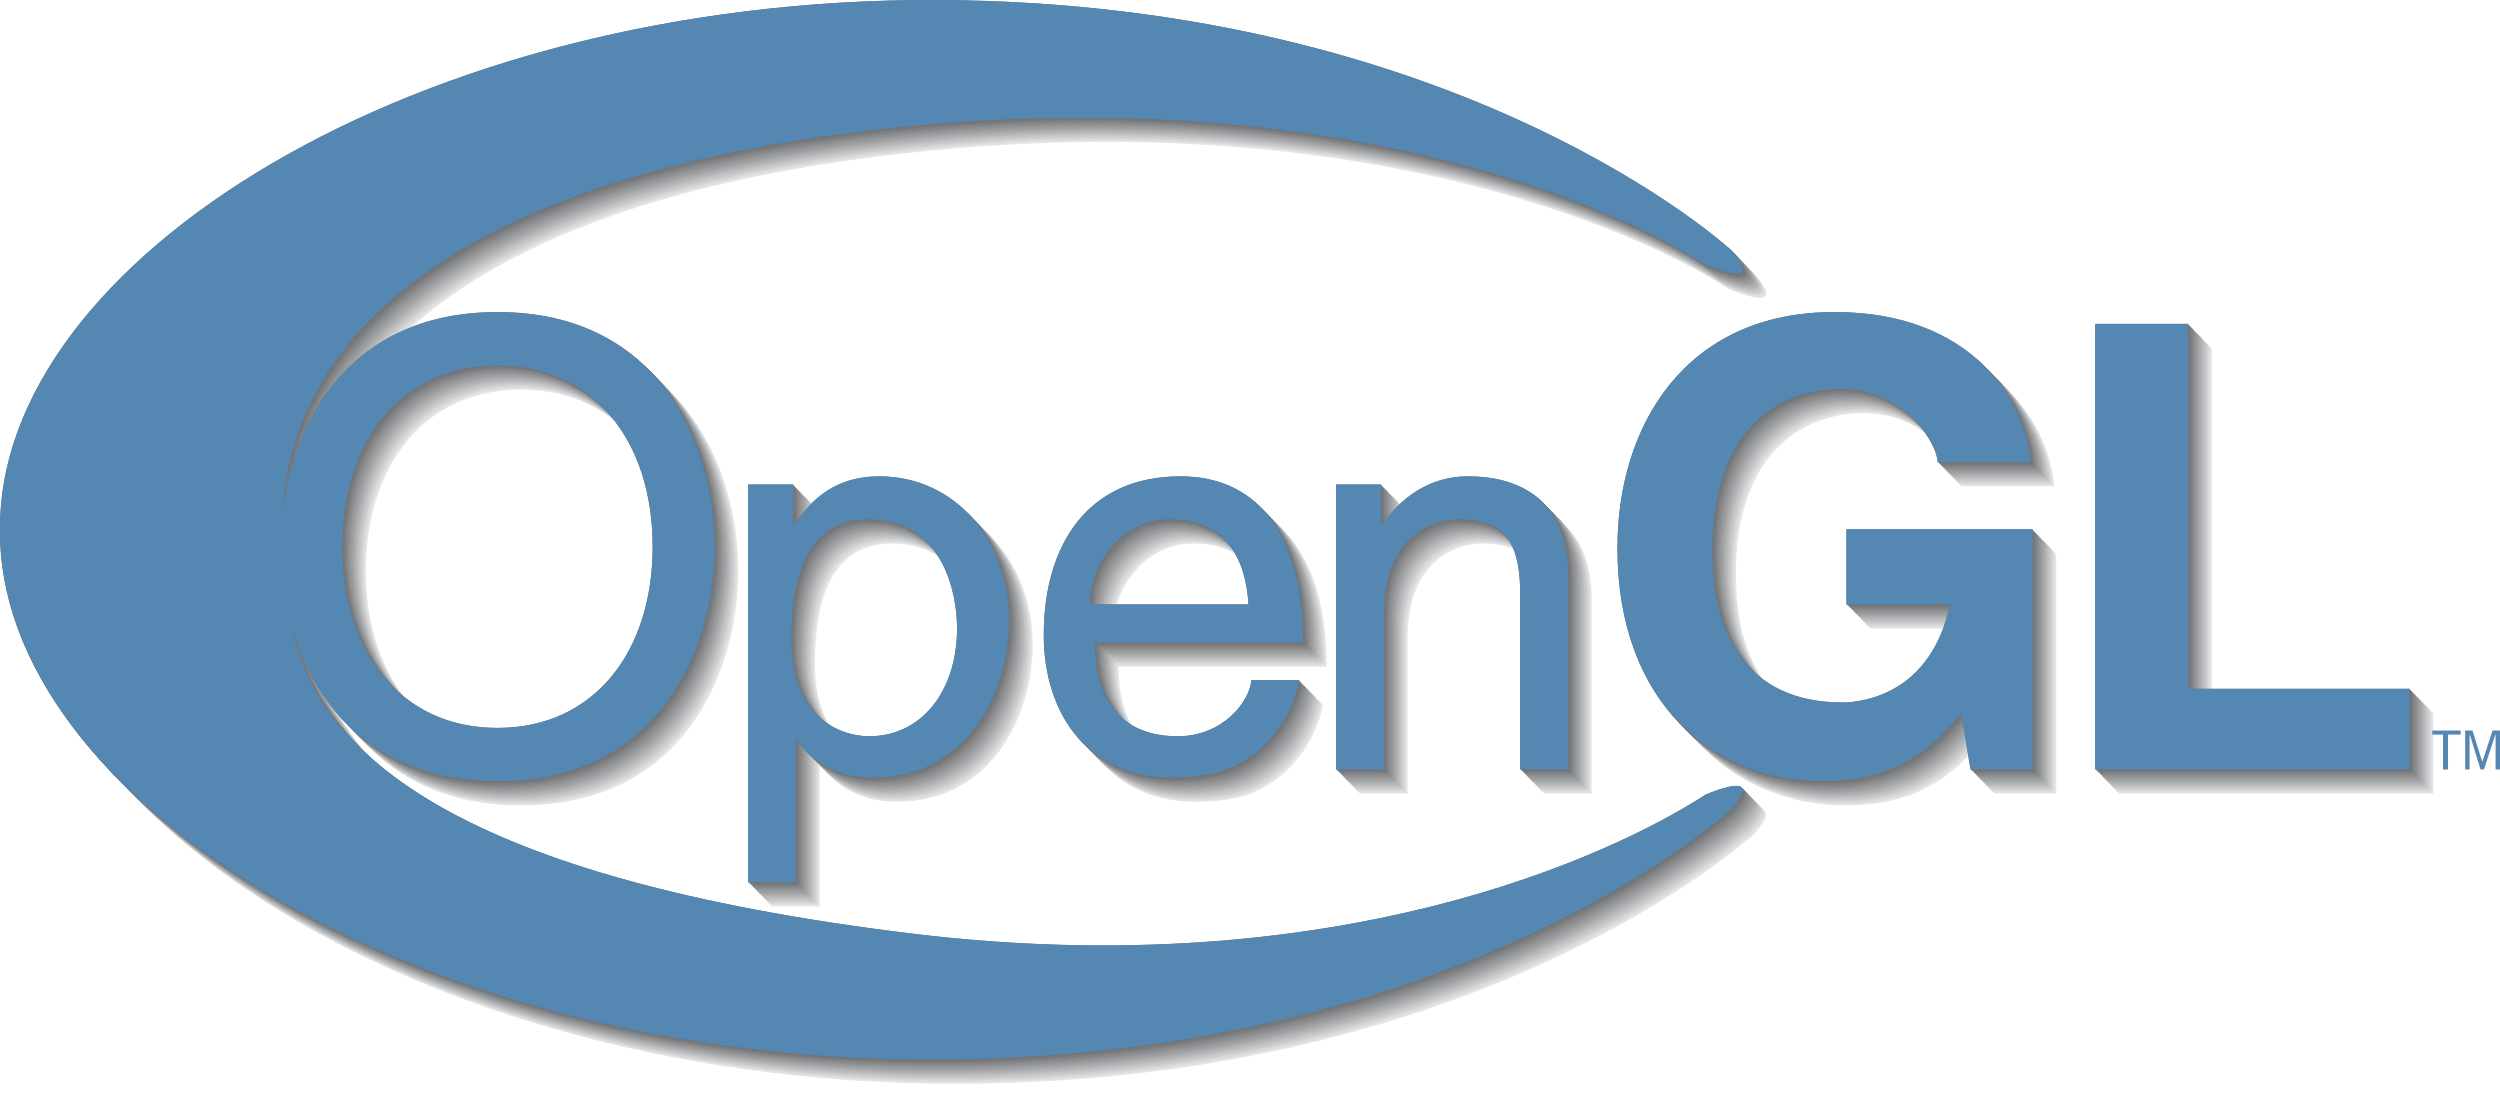
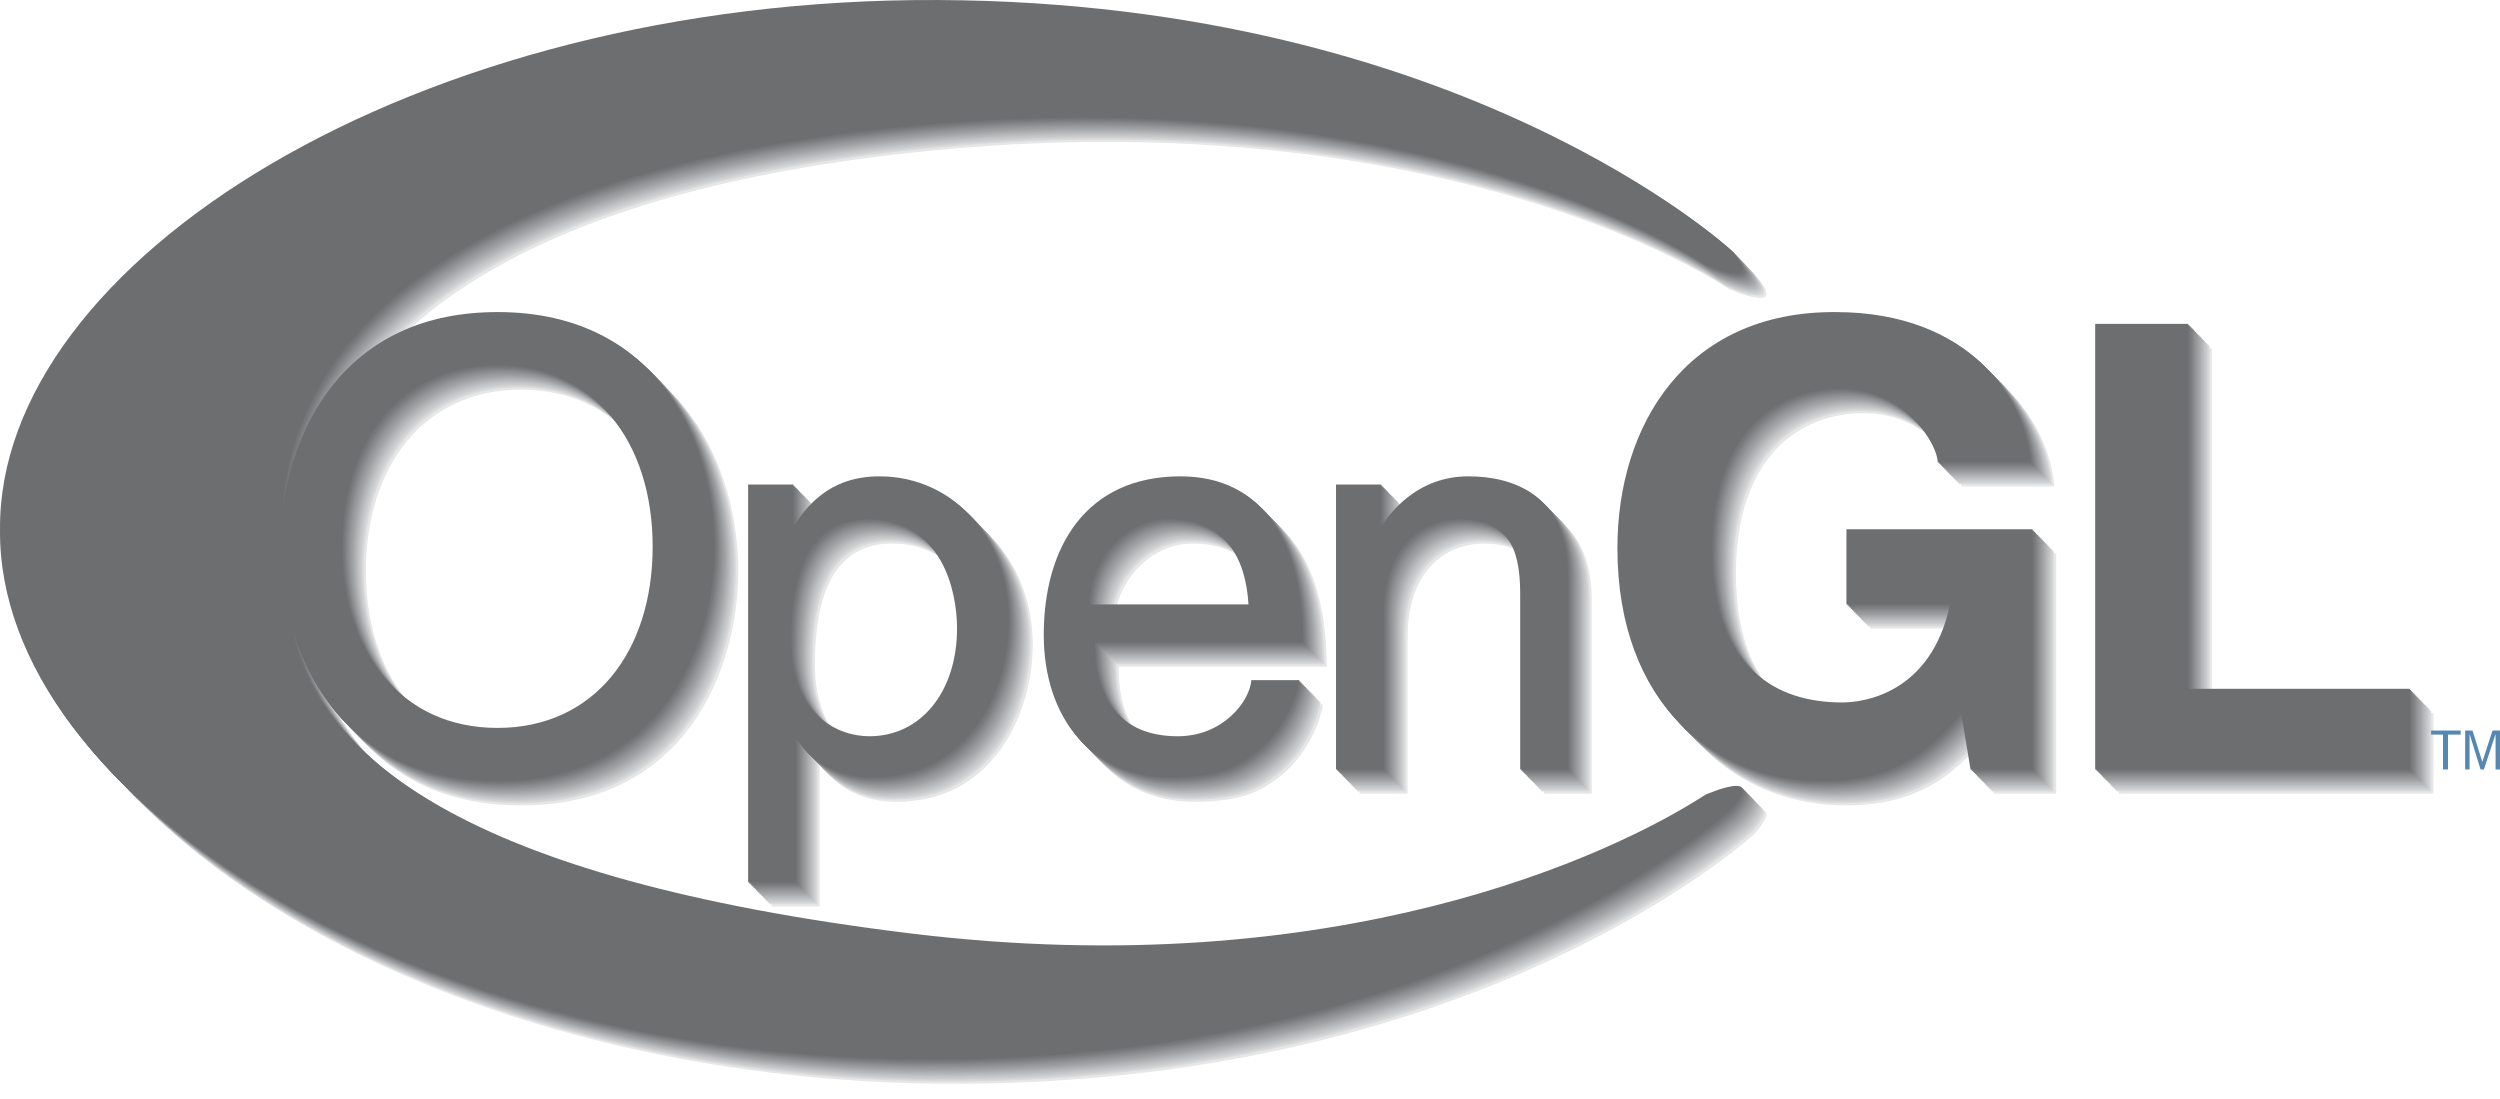
<svg xmlns="http://www.w3.org/2000/svg" width="116" height="51" viewBox="0 0 116 51" fill="none">
  <path fill-rule="evenodd" clip-rule="evenodd" d="M24.178 37.372C18.528 37.372 15.749 33.931 14.666 30.335C15.889 36.172 22.5 41.886 43.353 44.434C63.057 46.842 75.895 40.805 80.228 37.995C80.228 37.995 83.155 36.708 81.399 38.698C81.399 38.698 68.99 50.17 44.641 50.287C20.293 50.404 0.978 38.113 1.094 25.704C0.978 13.296 20.293 1.005 44.641 1.122C68.99 1.239 81.399 12.711 81.399 12.711C83.155 14.701 80.228 13.413 80.228 13.413C75.896 10.604 63.112 5.071 43.353 6.975C23.922 8.848 17.578 15.45 15.472 19.899C14.661 21.611 14.295 23.225 14.202 24.851C14.727 20.607 17.366 15.602 24.178 15.602C31.896 15.602 34.258 22.024 34.258 26.488C34.257 30.95 31.896 37.372 24.178 37.372ZM102.63 33.082H112.91V36.826H98.311V16.149H102.63V33.082ZM86.768 25.681H95.407V36.826H92.527L92.096 34.233C91.001 35.501 89.418 37.372 85.645 37.372C80.663 37.372 76.143 33.802 76.143 26.544C76.143 20.9 79.281 15.572 86.25 15.601C92.586 15.601 95.092 19.72 95.322 22.57H91.002C91.002 21.764 89.533 19.172 86.481 19.172C83.399 19.172 80.549 21.304 80.549 26.602C80.549 32.247 83.63 33.715 86.567 33.715C87.518 33.715 90.685 33.34 91.577 29.165H86.768V25.681H86.768ZM24.178 18.078C19.686 18.078 16.979 21.621 16.979 26.488C16.979 31.354 19.686 34.896 24.178 34.896C28.671 34.896 31.378 31.354 31.378 26.488C31.378 21.621 28.671 18.078 24.178 18.078ZM35.806 23.603H37.905V25.474H37.956C38.487 24.715 39.498 23.224 41.9 23.224C45.414 23.224 47.919 26.202 47.919 29.918C47.919 33.079 46.097 37.205 41.597 37.205C39.827 37.205 38.664 36.37 38.083 35.435H38.032V42.059H35.807V23.603H35.806ZM41.429 35.283C43.856 35.283 45.501 33.179 45.501 30.272C45.501 28.579 44.816 25.221 41.378 25.221C38.167 25.221 37.813 28.685 37.813 30.834C37.813 34.349 40.013 35.283 41.429 35.283ZM61.382 32.679C61.307 33.312 60.7 35.182 59.031 36.294C58.424 36.698 57.564 37.205 55.441 37.205C51.724 37.205 49.525 34.398 49.525 30.581C49.525 26.485 51.497 23.223 55.87 23.223C59.689 23.223 61.558 26.257 61.558 30.934H51.902C51.902 33.69 53.191 35.283 55.745 35.283C57.843 35.283 59.081 33.665 59.157 32.679H61.382ZM59.024 29.165C58.898 27.117 58.038 25.221 55.333 25.221C53.285 25.221 51.667 27.118 51.667 29.165H59.024ZM73.855 36.826H71.63V28.685C71.63 26.384 70.972 25.221 68.799 25.221C67.535 25.221 65.31 26.03 65.31 29.62V36.826H63.084V23.603H65.183V25.474H65.234C65.715 24.766 66.954 23.224 69.228 23.224C71.276 23.224 73.855 24.058 73.855 27.825V36.826Z" fill="#E6E6E7" />
  <path fill-rule="evenodd" clip-rule="evenodd" d="M114.174 33.898V34.085H113.588V35.704H113.356V34.085H112.765V33.898H114.174ZM114.725 33.898L115.175 35.341H115.184L115.653 33.898H115.999V35.704H115.795V34.085H115.785L115.253 35.704H115.098L114.598 34.085H114.588V35.704H114.384V33.898H114.725Z" fill="#5487B2" />
-   <path fill-rule="evenodd" clip-rule="evenodd" d="M24.127 37.322C18.476 37.322 15.697 33.88 14.614 30.285C15.837 36.122 22.447 41.835 43.302 44.383C63.005 46.792 75.844 40.755 80.176 37.945C80.176 37.945 83.103 36.657 81.347 38.648C81.347 38.648 68.938 50.12 44.59 50.237C20.241 50.353 0.926 38.062 1.044 25.654C0.926 13.246 20.241 0.955 44.589 1.071C68.938 1.188 81.346 12.66 81.346 12.66C83.102 14.65 80.175 13.363 80.175 13.363C75.844 10.553 63.059 5.02 43.301 6.924C23.87 8.797 17.526 15.4 15.419 19.848C14.608 21.56 14.243 23.174 14.15 24.8C14.675 20.556 17.314 15.551 24.127 15.551C31.844 15.551 34.205 21.974 34.205 26.436C34.205 30.9 31.844 37.322 24.127 37.322ZM102.578 33.032H112.859V36.775H98.259V16.099H102.578V33.032ZM86.716 25.63H95.355V36.775H92.475C92.331 35.911 92.187 35.047 92.044 34.183C90.949 35.45 89.366 37.322 85.594 37.322C80.612 37.322 76.09 33.75 76.09 26.494C76.09 20.849 79.228 15.522 86.198 15.551C92.534 15.551 95.04 19.669 95.27 22.52H90.95C90.95 21.714 89.481 19.123 86.428 19.123C83.347 19.123 80.497 21.254 80.497 26.552C80.497 32.197 83.578 33.665 86.515 33.665C87.466 33.665 90.633 33.291 91.525 29.116H86.716L86.716 25.63ZM24.127 18.028C19.634 18.028 16.927 21.57 16.927 26.436C16.927 31.304 19.634 34.845 24.127 34.845C28.619 34.845 31.326 31.303 31.326 26.436C31.326 21.57 28.619 18.028 24.127 18.028ZM35.755 23.553H37.853V25.423H37.904C38.435 24.665 39.446 23.174 41.848 23.174C45.362 23.174 47.867 26.152 47.867 29.869C47.867 33.03 46.045 37.154 41.545 37.154C39.775 37.154 38.612 36.32 38.031 35.385H37.98V42.009H35.755V23.553ZM41.377 35.233C43.804 35.233 45.449 33.129 45.449 30.222C45.449 28.528 44.765 25.171 41.327 25.171C38.115 25.171 37.762 28.634 37.762 30.783C37.762 34.297 39.961 35.233 41.377 35.233ZM61.33 32.628C61.255 33.26 60.648 35.131 58.979 36.244C58.372 36.648 57.513 37.154 55.389 37.154C51.673 37.154 49.473 34.348 49.473 30.53C49.473 26.434 51.446 23.173 55.819 23.173C59.636 23.173 61.507 26.207 61.507 30.884H51.85C51.85 33.639 53.139 35.233 55.693 35.233C57.791 35.233 59.029 33.615 59.105 32.628H61.33ZM58.972 29.114C58.846 27.066 57.987 25.171 55.282 25.171C53.234 25.171 51.615 27.066 51.615 29.114H58.972ZM73.803 36.775H71.578V28.634C71.578 26.334 70.921 25.171 68.746 25.171C67.483 25.171 65.257 25.98 65.257 29.569V36.775H63.032V23.553H65.131V25.423H65.182C65.663 24.716 66.901 23.174 69.176 23.174C71.224 23.174 73.803 24.008 73.803 27.775V36.775Z" fill="#DFE0E1" />
  <path fill-rule="evenodd" clip-rule="evenodd" d="M24.072 37.267C18.422 37.267 15.643 33.826 14.56 30.23C15.783 36.066 22.393 41.781 43.248 44.328C62.951 46.737 75.79 40.7 80.122 37.891C80.122 37.891 83.049 36.602 81.293 38.593C81.293 38.593 68.884 50.065 44.535 50.181C20.187 50.298 0.872 38.008 0.989 25.599C0.872 13.191 20.187 0.9 44.535 1.016C68.884 1.134 81.293 12.605 81.293 12.605C83.049 14.595 80.122 13.308 80.122 13.308C75.79 10.498 63.006 4.965 43.248 6.87C23.816 8.743 17.473 15.345 15.366 19.793C14.555 21.505 14.189 23.119 14.097 24.745C14.622 20.501 17.26 15.497 24.072 15.497C31.79 15.497 34.152 21.918 34.152 26.382C34.152 30.845 31.79 37.267 24.072 37.267ZM102.524 32.977H112.804V36.72H98.205V16.044H102.524V32.977ZM86.662 25.575H95.301V36.72H92.421L91.989 34.128C90.895 35.395 89.312 37.267 85.539 37.267C80.558 37.267 76.037 33.696 76.037 26.439C76.037 20.795 79.175 15.467 86.144 15.497C92.48 15.497 94.986 19.615 95.216 22.466H90.896C90.896 21.659 89.427 19.068 86.374 19.068C83.293 19.068 80.443 21.199 80.443 26.497C80.443 32.142 83.524 33.611 86.461 33.611C87.412 33.611 90.579 33.236 91.471 29.061C89.869 29.06 88.266 29.06 86.662 29.061L86.662 25.575ZM24.072 17.974C19.58 17.974 16.873 21.516 16.873 26.382C16.873 31.25 19.58 34.791 24.072 34.791C28.565 34.791 31.271 31.249 31.271 26.382C31.271 21.515 28.565 17.974 24.072 17.974ZM35.702 23.498H37.8V25.369H37.851C38.381 24.61 39.393 23.119 41.795 23.119C45.308 23.119 47.814 26.098 47.814 29.814C47.814 32.974 45.992 37.099 41.491 37.099C39.722 37.099 38.559 36.265 37.978 35.33H37.927V41.954C37.185 41.953 36.444 41.953 35.702 41.954L35.702 23.498ZM41.323 35.179C43.75 35.179 45.395 33.075 45.395 30.168C45.395 28.474 44.711 25.116 41.273 25.116C38.062 25.116 37.707 28.58 37.707 30.729C37.707 34.242 39.907 35.179 41.323 35.179ZM61.276 32.573C61.201 33.206 60.594 35.076 58.925 36.189C58.318 36.594 57.459 37.099 55.335 37.099C51.618 37.099 49.419 34.293 49.419 30.476C49.419 26.379 51.391 23.118 55.764 23.118C59.583 23.118 61.452 26.152 61.452 30.829H51.795C51.795 33.584 53.084 35.178 55.638 35.178C57.736 35.178 58.974 33.559 59.051 32.573H61.276ZM58.918 29.059C58.792 27.011 57.933 25.116 55.227 25.116C53.18 25.116 51.561 27.012 51.561 29.059H58.918ZM73.749 36.72H71.524V28.58C71.524 26.279 70.866 25.116 68.693 25.116C67.429 25.116 65.203 25.925 65.203 29.515V36.72H62.978V23.498H65.077V25.369H65.128C65.609 24.661 66.846 23.119 69.122 23.119C71.17 23.119 73.749 23.954 73.749 27.72V36.72Z" fill="#D9DADB" />
  <path fill-rule="evenodd" clip-rule="evenodd" d="M24.022 37.213C18.371 37.213 15.593 33.771 14.509 30.174C15.733 36.011 22.343 41.725 43.197 44.274C62.9 46.681 75.739 40.644 80.071 37.835C80.071 37.835 82.998 36.548 81.242 38.538C81.242 38.538 68.833 50.01 44.484 50.126C20.136 50.243 0.821 37.952 0.938 25.545C0.821 13.136 20.136 0.845 44.484 0.962C68.833 1.079 81.242 12.551 81.242 12.551C82.998 14.541 80.071 13.253 80.071 13.253C75.739 10.444 62.955 4.911 43.197 6.815C23.765 8.688 17.422 15.29 15.315 19.738C14.504 21.45 14.138 23.064 14.046 24.69C14.571 20.446 17.209 15.441 24.022 15.441C31.739 15.441 34.101 21.863 34.101 26.326C34.101 30.791 31.739 37.213 24.022 37.213ZM102.474 32.922C105.9 32.921 109.327 32.921 112.754 32.922V36.665H98.154V15.989H102.474V32.922ZM86.611 25.52H95.25V36.665H92.37C92.226 35.8 92.082 34.937 91.939 34.074C90.844 35.34 89.261 37.212 85.489 37.212C80.507 37.212 75.986 33.641 75.986 26.384C75.986 20.74 79.125 15.412 86.093 15.441C92.429 15.441 94.935 19.559 95.165 22.41H90.845C90.845 21.604 89.376 19.012 86.323 19.012C83.242 19.012 80.392 21.144 80.392 26.442C80.392 32.087 83.473 33.555 86.411 33.555C87.36 33.555 90.528 33.181 91.42 29.004H86.612L86.611 25.52ZM24.022 17.918C19.529 17.918 16.823 21.46 16.823 26.327C16.823 31.194 19.529 34.736 24.022 34.736C28.514 34.736 31.221 31.194 31.221 26.327C31.221 21.46 28.514 17.918 24.022 17.918ZM35.65 23.443H37.749V25.313H37.8C38.331 24.555 39.342 23.063 41.743 23.063C45.258 23.063 47.762 26.043 47.762 29.759C47.762 32.919 45.941 37.044 41.44 37.044C39.67 37.044 38.508 36.21 37.926 35.275H37.876V41.898H35.651L35.65 23.443ZM41.272 35.123C43.699 35.123 45.344 33.02 45.344 30.113C45.344 28.419 44.66 25.061 41.222 25.061C38.011 25.061 37.657 28.526 37.657 30.674C37.657 34.188 39.856 35.123 41.272 35.123ZM61.225 32.519C61.15 33.151 60.543 35.022 58.875 36.135C58.268 36.539 57.408 37.044 55.284 37.044C51.568 37.044 49.368 34.239 49.368 30.42C49.368 26.325 51.34 23.063 55.714 23.063C59.532 23.063 61.401 26.097 61.401 30.775C58.183 30.774 54.963 30.774 51.744 30.775C51.744 33.53 53.033 35.123 55.587 35.123C57.685 35.123 58.923 33.505 58.999 32.519L61.225 32.519ZM58.867 29.004C58.741 26.956 57.882 25.06 55.176 25.06C53.129 25.06 51.511 26.957 51.511 29.004H58.867ZM73.698 36.665H71.474V28.525C71.474 26.224 70.816 25.06 68.642 25.06C67.378 25.06 65.154 25.869 65.154 29.46V36.665H62.928V23.443H65.026V25.313H65.077C65.557 24.606 66.797 23.063 69.071 23.063C71.119 23.063 73.698 23.898 73.698 27.665V36.665Z" fill="#D3D4D5" />
  <path fill-rule="evenodd" clip-rule="evenodd" d="M23.97 37.162C18.319 37.162 15.541 33.72 14.458 30.123C15.681 35.961 22.291 41.674 43.146 44.223C62.849 46.63 75.688 40.593 80.019 37.784C80.019 37.784 82.947 36.497 81.191 38.486C81.191 38.486 68.781 49.958 44.434 50.075C20.084 50.193 0.77 37.901 0.887 25.493C0.769 13.085 20.084 0.794 44.433 0.911C68.781 1.028 81.19 12.5 81.19 12.5C82.946 14.49 80.019 13.202 80.019 13.202C75.687 10.393 62.903 4.86 43.145 6.764C23.713 8.637 17.37 15.239 15.263 19.687C14.452 21.399 14.086 23.013 13.994 24.639C14.519 20.395 17.157 15.39 23.97 15.39C31.688 15.39 34.049 21.812 34.049 26.276C34.049 30.741 31.688 37.162 23.97 37.162ZM102.422 32.87H112.702V36.615H98.103V15.938H102.422V32.87ZM86.559 25.47H95.199V36.615H92.319C92.175 35.75 92.031 34.887 91.888 34.022C90.793 35.29 89.209 37.161 85.437 37.161C80.455 37.161 75.933 33.59 75.933 26.333C75.933 20.689 79.072 15.361 86.042 15.39C92.378 15.39 94.883 19.509 95.113 22.36H90.794C90.794 21.553 89.325 18.962 86.272 18.962C83.191 18.962 80.341 21.093 80.341 26.392C80.341 32.036 83.421 33.505 86.359 33.505C87.31 33.505 90.477 33.13 91.369 28.954H86.56L86.559 25.47ZM23.97 17.867C19.477 17.867 16.771 21.41 16.771 26.276C16.771 31.143 19.478 34.684 23.97 34.684C28.462 34.684 31.169 31.143 31.169 26.276C31.169 21.41 28.462 17.867 23.97 17.867ZM35.599 23.392H37.698V25.262H37.748C38.279 24.504 39.291 23.012 41.693 23.012C45.206 23.012 47.711 25.99 47.711 29.708C47.711 32.868 45.889 36.993 41.389 36.993C39.62 36.993 38.456 36.159 37.875 35.223H37.824V41.848H35.599L35.599 23.392ZM41.221 35.072C43.648 35.072 45.292 32.969 45.292 30.062C45.292 28.368 44.608 25.01 41.17 25.01C37.959 25.01 37.605 28.474 37.605 30.623C37.605 34.137 39.805 35.072 41.221 35.072ZM61.174 32.468C61.099 33.101 60.492 34.971 58.823 36.083C58.216 36.487 57.357 36.994 55.233 36.994C51.517 36.994 49.317 34.188 49.317 30.37C49.317 26.274 51.289 23.013 55.663 23.013C59.48 23.013 61.35 26.047 61.35 30.724H51.694C51.694 33.48 52.983 35.073 55.536 35.073C57.635 35.073 58.873 33.455 58.949 32.469L61.174 32.468ZM58.816 28.954C58.69 26.906 57.831 25.01 55.125 25.01C53.077 25.01 51.459 26.907 51.459 28.954H58.816ZM73.647 36.615H71.422V28.473C71.422 26.172 70.764 25.01 68.59 25.01C67.327 25.01 65.101 25.819 65.101 29.409V36.615H62.876V23.392H64.975V25.262H65.026C65.506 24.555 66.745 23.012 69.019 23.012C71.067 23.012 73.647 23.846 73.647 27.613V36.615Z" fill="#CCCDCF" />
  <path fill-rule="evenodd" clip-rule="evenodd" d="M23.916 37.106C18.266 37.106 15.487 33.664 14.404 30.069C15.627 35.906 22.237 41.619 43.092 44.168C62.795 46.576 75.634 40.539 79.965 37.729C79.965 37.729 82.891 36.442 81.137 38.432C81.137 38.432 68.727 49.904 44.379 50.021C20.03 50.138 0.715 37.847 0.833 25.439C0.715 13.03 20.03 0.739 44.379 0.856C68.727 0.973 81.137 12.445 81.137 12.445C82.891 14.435 79.965 13.148 79.965 13.148C75.634 10.338 62.849 4.805 43.092 6.709C23.66 8.582 17.317 15.184 15.209 19.633C14.398 21.345 14.032 22.959 13.94 24.585C14.465 20.341 17.103 15.336 23.916 15.336C31.634 15.336 33.995 21.757 33.995 26.222C33.995 30.685 31.634 37.106 23.916 37.106ZM102.368 32.816H112.648V36.559H98.048V15.883H102.368V32.816ZM86.505 25.415H95.145V36.559H92.265L91.833 33.967C90.739 35.235 89.155 37.105 85.383 37.105C80.401 37.105 75.879 33.535 75.879 26.278C75.879 20.634 79.018 15.307 85.988 15.335C92.324 15.335 94.829 19.453 95.059 22.304H90.74C90.74 21.498 89.271 18.906 86.218 18.906C83.137 18.906 80.287 21.037 80.287 26.336C80.287 31.98 83.367 33.448 86.305 33.448C87.256 33.448 90.423 33.074 91.315 28.898H86.506L86.505 25.415ZM23.916 17.812C19.424 17.812 16.717 21.354 16.717 26.222C16.717 31.088 19.424 34.63 23.916 34.63C28.409 34.63 31.115 31.088 31.115 26.222C31.115 21.355 28.409 17.812 23.916 17.812ZM35.545 23.337H37.644V25.208H37.694C38.225 24.449 39.236 22.958 41.638 22.958C45.152 22.958 47.657 25.936 47.657 29.652C47.657 32.813 45.835 36.939 41.335 36.939C39.565 36.939 38.403 36.104 37.821 35.169H37.77V41.793H35.545V23.337ZM41.166 35.017C43.594 35.017 45.239 32.913 45.239 30.008C45.239 28.314 44.554 24.956 41.116 24.956C37.906 24.956 37.551 28.419 37.551 30.569C37.551 34.082 39.751 35.017 41.166 35.017ZM61.12 32.414C61.045 33.046 60.438 34.917 58.769 36.029C58.162 36.433 57.303 36.939 55.178 36.939C51.462 36.939 49.263 34.133 49.263 30.315C49.263 26.22 51.234 22.958 55.608 22.958C59.425 22.958 61.296 25.992 61.296 30.668H51.639C51.639 33.424 52.928 35.017 55.482 35.017C57.58 35.017 58.818 33.4 58.894 32.414C59.636 32.413 60.379 32.413 61.12 32.414ZM58.762 28.899C58.636 26.852 57.776 24.956 55.071 24.956C53.023 24.956 51.405 26.852 51.405 28.899H58.762ZM73.593 36.559H71.368V28.418C71.368 26.117 70.71 24.955 68.537 24.955C67.273 24.955 65.047 25.764 65.047 29.355V36.559H62.822V23.337H64.921V25.208H64.972C65.452 24.5 66.69 22.958 68.965 22.958C71.013 22.958 73.593 23.792 73.593 27.558V36.559Z" fill="#C6C7C9" />
  <path fill-rule="evenodd" clip-rule="evenodd" d="M23.865 37.051C18.215 37.051 15.436 33.61 14.353 30.014C15.576 35.851 22.186 41.565 43.041 44.114C62.744 46.521 75.583 40.484 79.915 37.675C79.915 37.675 82.842 36.387 81.086 38.377C81.086 38.377 68.677 49.849 44.328 49.966C19.98 50.083 0.665 37.792 0.782 25.383C0.665 12.975 19.98 0.684 44.328 0.802C68.677 0.918 81.086 12.39 81.086 12.39C82.842 14.38 79.915 13.093 79.915 13.093C75.583 10.284 62.799 4.75 43.041 6.655C23.609 8.528 17.265 15.13 15.158 19.578C14.347 21.29 13.981 22.904 13.889 24.53C14.414 20.286 17.052 15.281 23.865 15.281C31.582 15.281 33.944 21.703 33.944 26.167C33.944 30.63 31.583 37.051 23.865 37.051ZM102.317 32.761H112.597V36.505C107.731 36.504 102.865 36.504 97.998 36.505V15.829H102.317V32.761ZM86.455 25.361C89.335 25.36 92.214 25.36 95.094 25.361V36.506C94.135 36.505 93.174 36.505 92.214 36.506L91.782 33.913C90.688 35.181 89.105 37.051 85.332 37.051C80.35 37.051 75.83 33.481 75.83 26.224C75.83 20.58 78.968 15.253 85.937 15.281C92.273 15.281 94.778 19.399 95.008 22.25H90.689C90.689 21.444 89.22 18.852 86.167 18.852C83.086 18.852 80.236 20.983 80.236 26.282C80.236 31.926 83.317 33.395 86.254 33.395C87.204 33.395 90.372 33.02 91.264 28.845H86.455L86.455 25.361ZM23.865 17.758C19.373 17.758 16.666 21.3 16.666 26.167C16.666 31.033 19.373 34.575 23.865 34.575C28.358 34.575 31.064 31.033 31.064 26.167C31.064 21.3 28.358 17.758 23.865 17.758ZM35.494 23.282H37.592V25.152H37.643C38.174 24.394 39.185 22.903 41.587 22.903C45.101 22.903 47.606 25.881 47.606 29.598C47.606 32.758 45.785 36.884 41.284 36.884C39.514 36.884 38.352 36.05 37.77 35.114H37.719V41.738H35.495L35.494 23.282ZM41.116 34.963C43.543 34.963 45.188 32.859 45.188 29.951C45.188 28.259 44.504 24.9 41.066 24.9C37.855 24.9 37.5 28.364 37.5 30.513C37.5 34.028 39.7 34.963 41.116 34.963ZM61.069 32.359C60.993 32.99 60.386 34.862 58.718 35.974C58.111 36.378 57.252 36.885 55.128 36.885C51.411 36.885 49.212 34.078 49.212 30.26C49.212 26.165 51.184 22.903 55.557 22.903C59.376 22.903 61.245 25.937 61.245 30.614H51.588C51.588 33.37 52.877 34.963 55.43 34.963C57.529 34.963 58.767 33.345 58.843 32.359H61.069ZM58.711 28.845C58.585 26.797 57.726 24.9 55.02 24.9C52.972 24.9 51.354 26.797 51.354 28.845H58.711ZM73.542 36.505C72.801 36.504 72.058 36.504 71.317 36.505V28.364C71.317 26.063 70.659 24.9 68.486 24.9C67.222 24.9 64.996 25.709 64.996 29.299V36.505C64.255 36.504 63.514 36.504 62.771 36.505V23.282H64.87V25.152H64.921C65.4 24.445 66.64 22.903 68.915 22.903C70.963 22.903 73.542 23.738 73.542 27.504V36.505Z" fill="#C1C3C5" />
  <path fill-rule="evenodd" clip-rule="evenodd" d="M23.815 37.001C18.164 37.001 15.385 33.559 14.302 29.964C15.525 35.801 22.136 41.514 42.99 44.063C62.693 46.471 75.532 40.434 79.864 37.624C79.864 37.624 82.791 36.337 81.035 38.327C81.035 38.327 68.626 49.799 44.277 49.915C19.929 50.032 0.614 37.742 0.731 25.333C0.614 12.925 19.929 0.634 44.277 0.751C68.626 0.868 81.035 12.34 81.035 12.34C82.791 14.33 79.864 13.042 79.864 13.042C75.532 10.233 62.748 4.7 42.99 6.604C23.558 8.477 17.215 15.079 15.108 19.528C14.297 21.24 13.931 22.854 13.838 24.48C14.364 20.236 17.002 15.231 23.815 15.231C31.532 15.231 33.893 21.653 33.893 26.116C33.894 30.58 31.532 37.001 23.815 37.001ZM102.267 32.711H112.547V36.454H97.947V15.778H102.267V32.711ZM86.404 25.309H95.044V36.454H92.164C92.02 35.591 91.876 34.726 91.733 33.863C90.638 35.129 89.054 37.001 85.282 37.001C80.3 37.001 75.778 33.43 75.778 26.174C75.778 20.529 78.917 15.202 85.887 15.231C92.223 15.231 94.728 19.349 94.958 22.2H90.639C90.639 21.393 89.17 18.802 86.117 18.802C83.036 18.802 80.186 20.933 80.186 26.231C80.186 31.876 83.266 33.345 86.204 33.345C87.155 33.345 90.322 32.971 91.214 28.795H86.405L86.404 25.309ZM23.815 17.707C19.322 17.707 16.616 21.25 16.616 26.116C16.616 30.983 19.323 34.524 23.815 34.524C28.307 34.524 31.014 30.982 31.014 26.116C31.014 21.25 28.307 17.707 23.815 17.707ZM35.443 23.232H37.542V25.103C37.559 25.102 37.576 25.102 37.593 25.103C38.124 24.345 39.135 22.853 41.536 22.853C45.05 22.853 47.555 25.831 47.555 29.548C47.555 32.709 45.734 36.833 41.233 36.833C39.463 36.833 38.3 36 37.719 35.064H37.669V41.688H35.444L35.443 23.232ZM41.065 34.912C43.492 34.912 45.137 32.809 45.137 29.901C45.137 28.209 44.452 24.85 41.014 24.85C37.803 24.85 37.449 28.314 37.449 30.462C37.45 33.976 39.65 34.912 41.065 34.912ZM61.018 32.308C60.943 32.94 60.336 34.811 58.667 35.924C58.06 36.328 57.201 36.833 55.077 36.833C51.361 36.833 49.161 34.028 49.161 30.21C49.161 26.114 51.133 22.853 55.507 22.853C59.324 22.853 61.194 25.887 61.194 30.564H51.537C51.537 33.319 52.827 34.913 55.38 34.913C57.478 34.913 58.717 33.295 58.793 32.308L61.018 32.308ZM58.66 28.795C58.534 26.745 57.675 24.85 54.969 24.85C52.921 24.85 51.303 26.745 51.303 28.795C53.756 28.793 56.209 28.793 58.66 28.795ZM73.491 36.454H71.266V28.314C71.266 26.013 70.609 24.85 68.434 24.85C67.17 24.85 64.945 25.659 64.945 29.248V36.454H62.721V23.232H64.819V25.102H64.87C65.35 24.394 66.59 22.852 68.864 22.852C70.912 22.852 73.491 23.686 73.491 27.453V36.454Z" fill="#BBBCBF" />
-   <path fill-rule="evenodd" clip-rule="evenodd" d="M23.764 36.947C18.113 36.947 15.335 33.505 14.251 29.908C15.475 35.745 22.085 41.46 42.939 44.008C62.642 46.416 75.481 40.379 79.813 37.57C79.813 37.57 82.739 36.281 80.984 38.272C80.984 38.272 68.575 49.744 44.227 49.86C19.878 49.978 0.563 37.688 0.68 25.279C0.563 12.87 19.878 0.579 44.227 0.696C68.575 0.813 80.984 12.285 80.984 12.285C82.739 14.275 79.813 12.988 79.813 12.988C75.481 10.178 62.697 4.644 42.939 6.549C23.507 8.422 17.164 15.024 15.057 19.472C14.246 21.184 13.88 22.798 13.788 24.425C14.313 20.18 16.951 15.176 23.764 15.176C31.481 15.176 33.843 21.597 33.843 26.061C33.843 30.525 31.481 36.947 23.764 36.947ZM102.216 32.656H112.496V36.399H97.897V15.723H102.216V32.656ZM86.354 25.255H94.993V36.4H92.113L91.681 33.808C90.587 35.075 89.004 36.947 85.231 36.947C80.249 36.947 75.728 33.375 75.728 26.119C75.728 20.474 78.866 15.147 85.836 15.176C92.172 15.176 94.676 19.294 94.907 22.145H90.588C90.588 21.339 89.119 18.748 86.066 18.748C82.985 18.748 80.135 20.879 80.135 26.177C80.135 31.822 83.216 33.29 86.153 33.29C87.104 33.29 90.271 32.916 91.163 28.741C89.561 28.739 87.958 28.739 86.354 28.741L86.354 25.255ZM23.764 17.653C19.272 17.653 16.565 21.194 16.565 26.061C16.565 30.929 19.272 34.47 23.764 34.47C28.256 34.47 30.963 30.928 30.963 26.061C30.963 21.194 28.256 17.653 23.764 17.653ZM35.393 23.177H37.491V25.048H37.542C38.073 24.289 39.084 22.798 41.486 22.798C45 22.798 47.505 25.777 47.505 29.493C47.505 32.653 45.683 36.779 41.182 36.779C39.413 36.779 38.25 35.944 37.669 35.009H37.618V41.633C36.876 41.632 36.135 41.632 35.393 41.633V23.177ZM41.014 34.858C43.442 34.858 45.086 32.754 45.086 29.847C45.086 28.153 44.402 24.795 40.963 24.795C37.752 24.795 37.398 28.259 37.398 30.408C37.399 33.922 39.599 34.858 41.014 34.858ZM60.967 32.253C60.892 32.886 60.285 34.756 58.617 35.869C58.01 36.273 57.15 36.779 55.026 36.779C51.31 36.779 49.11 33.973 49.11 30.155C49.11 26.059 51.082 22.798 55.456 22.798C59.273 22.798 61.143 25.832 61.143 30.509H51.486C51.486 33.264 52.776 34.858 55.329 34.858C57.427 34.858 58.666 33.239 58.742 32.253H60.967ZM58.609 28.739C58.483 26.691 57.623 24.795 54.919 24.795C52.871 24.795 51.253 26.691 51.253 28.739H58.609ZM73.44 36.399H71.216V28.259C71.216 25.958 70.558 24.795 68.385 24.795C67.12 24.795 64.894 25.605 64.894 29.194V36.399H62.67V23.177H64.769V25.048H64.82C65.3 24.34 66.538 22.798 68.813 22.798C70.861 22.798 73.44 23.633 73.44 27.399V36.399Z" fill="#B5B6B8" />
+   <path fill-rule="evenodd" clip-rule="evenodd" d="M23.764 36.947C18.113 36.947 15.335 33.505 14.251 29.908C15.475 35.745 22.085 41.46 42.939 44.008C62.642 46.416 75.481 40.379 79.813 37.57C79.813 37.57 82.739 36.281 80.984 38.272C80.984 38.272 68.575 49.744 44.227 49.86C19.878 49.978 0.563 37.688 0.68 25.279C0.563 12.87 19.878 0.579 44.227 0.696C68.575 0.813 80.984 12.285 80.984 12.285C82.739 14.275 79.813 12.988 79.813 12.988C75.481 10.178 62.697 4.644 42.939 6.549C23.507 8.422 17.164 15.024 15.057 19.472C14.246 21.184 13.88 22.798 13.788 24.425C14.313 20.18 16.951 15.176 23.764 15.176C31.481 15.176 33.843 21.597 33.843 26.061C33.843 30.525 31.481 36.947 23.764 36.947ZM102.216 32.656H112.496V36.399H97.897V15.723H102.216ZM86.354 25.255H94.993V36.4H92.113L91.681 33.808C90.587 35.075 89.004 36.947 85.231 36.947C80.249 36.947 75.728 33.375 75.728 26.119C75.728 20.474 78.866 15.147 85.836 15.176C92.172 15.176 94.676 19.294 94.907 22.145H90.588C90.588 21.339 89.119 18.748 86.066 18.748C82.985 18.748 80.135 20.879 80.135 26.177C80.135 31.822 83.216 33.29 86.153 33.29C87.104 33.29 90.271 32.916 91.163 28.741C89.561 28.739 87.958 28.739 86.354 28.741L86.354 25.255ZM23.764 17.653C19.272 17.653 16.565 21.194 16.565 26.061C16.565 30.929 19.272 34.47 23.764 34.47C28.256 34.47 30.963 30.928 30.963 26.061C30.963 21.194 28.256 17.653 23.764 17.653ZM35.393 23.177H37.491V25.048H37.542C38.073 24.289 39.084 22.798 41.486 22.798C45 22.798 47.505 25.777 47.505 29.493C47.505 32.653 45.683 36.779 41.182 36.779C39.413 36.779 38.25 35.944 37.669 35.009H37.618V41.633C36.876 41.632 36.135 41.632 35.393 41.633V23.177ZM41.014 34.858C43.442 34.858 45.086 32.754 45.086 29.847C45.086 28.153 44.402 24.795 40.963 24.795C37.752 24.795 37.398 28.259 37.398 30.408C37.399 33.922 39.599 34.858 41.014 34.858ZM60.967 32.253C60.892 32.886 60.285 34.756 58.617 35.869C58.01 36.273 57.15 36.779 55.026 36.779C51.31 36.779 49.11 33.973 49.11 30.155C49.11 26.059 51.082 22.798 55.456 22.798C59.273 22.798 61.143 25.832 61.143 30.509H51.486C51.486 33.264 52.776 34.858 55.329 34.858C57.427 34.858 58.666 33.239 58.742 32.253H60.967ZM58.609 28.739C58.483 26.691 57.623 24.795 54.919 24.795C52.871 24.795 51.253 26.691 51.253 28.739H58.609ZM73.44 36.399H71.216V28.259C71.216 25.958 70.558 24.795 68.385 24.795C67.12 24.795 64.894 25.605 64.894 29.194V36.399H62.67V23.177H64.769V25.048H64.82C65.3 24.34 66.538 22.798 68.813 22.798C70.861 22.798 73.44 23.633 73.44 27.399V36.399Z" fill="#B5B6B8" />
  <path fill-rule="evenodd" clip-rule="evenodd" d="M23.709 36.892C18.059 36.892 15.28 33.45 14.197 29.853C15.42 35.69 22.03 41.404 42.885 43.953C62.588 46.362 75.427 40.324 79.758 37.515C79.758 37.515 82.684 36.227 80.93 38.218C80.93 38.218 68.52 49.689 44.172 49.805C19.823 49.922 0.508 37.631 0.626 25.224C0.508 12.816 19.823 0.524 44.172 0.641C68.52 0.758 80.93 12.23 80.93 12.23C82.684 14.22 79.758 12.933 79.758 12.933C75.426 10.123 62.642 4.59 42.885 6.495C23.452 8.368 17.109 14.97 15.002 19.418C14.191 21.13 13.825 22.744 13.733 24.37C14.258 20.126 16.896 15.121 23.709 15.121C31.427 15.121 33.788 21.543 33.788 26.006C33.788 30.47 31.427 36.892 23.709 36.892ZM102.162 32.601H112.442V36.344H97.842V15.668H102.162V32.601ZM86.299 25.2H94.938V36.345H92.058L91.626 33.753C90.532 35.02 88.949 36.892 85.177 36.892C80.195 36.892 75.674 33.321 75.674 26.064C75.674 20.42 78.812 15.092 85.781 15.121C92.117 15.121 94.623 19.239 94.853 22.09H90.533C90.533 21.283 89.064 18.692 86.011 18.692C82.93 18.692 80.08 20.823 80.08 26.121C80.08 31.766 83.161 33.234 86.099 33.234C87.048 33.234 90.216 32.86 91.109 28.683H86.3L86.299 25.2ZM23.709 17.598C19.217 17.598 16.51 21.14 16.51 26.007C16.51 30.874 19.217 34.416 23.709 34.416C28.202 34.416 30.908 30.873 30.908 26.007C30.908 21.14 28.201 17.598 23.709 17.598ZM35.338 23.122H37.436V24.993H37.487C38.018 24.235 39.029 22.744 41.431 22.744C44.945 22.744 47.45 25.722 47.45 29.439C47.45 32.598 45.628 36.724 41.127 36.724C39.358 36.724 38.195 35.889 37.614 34.954H37.563V41.579C36.821 41.578 36.08 41.578 35.338 41.579L35.338 23.122ZM40.96 34.802C43.388 34.802 45.032 32.699 45.032 29.792C45.032 28.098 44.348 24.74 40.91 24.74C37.699 24.74 37.345 28.204 37.345 30.352C37.344 33.867 39.544 34.802 40.96 34.802ZM60.913 32.198C60.836 32.831 60.229 34.701 58.562 35.814C57.955 36.219 57.096 36.724 54.971 36.724C51.255 36.724 49.056 33.918 49.056 30.099C49.056 26.004 51.028 22.743 55.401 22.743C59.219 22.743 61.089 25.776 61.089 30.454H51.432C51.432 33.209 52.721 34.802 55.274 34.802C57.372 34.802 58.61 33.184 58.687 32.198H60.913ZM58.555 28.684C58.429 26.636 57.569 24.74 54.864 24.74C52.816 24.74 51.198 26.636 51.198 28.684H58.555ZM73.386 36.344H71.161V28.204C71.161 25.903 70.503 24.74 68.33 24.74C67.066 24.74 64.84 25.549 64.84 29.139V36.344H62.615V23.122H64.714V24.992H64.765C65.244 24.285 66.483 22.743 68.758 22.743C70.806 22.743 73.386 23.578 73.386 27.344V36.344Z" fill="#AEB0B2" />
  <path fill-rule="evenodd" clip-rule="evenodd" d="M23.658 36.838C18.008 36.838 15.23 33.396 14.146 29.799C15.369 35.636 21.979 41.35 42.833 43.899C62.536 46.306 75.375 40.269 79.707 37.46C79.707 37.46 82.635 36.173 80.879 38.162C80.879 38.162 68.469 49.635 44.121 49.751C19.773 49.868 0.458 37.577 0.575 25.169C0.458 12.762 19.773 0.47 44.121 0.587C68.469 0.704 80.879 12.176 80.879 12.176C82.635 14.166 79.707 12.878 79.707 12.878C75.376 10.069 62.592 4.536 42.833 6.44C23.402 8.313 17.058 14.915 14.951 19.364C14.14 21.076 13.774 22.689 13.682 24.316C14.207 20.072 16.846 15.067 23.658 15.067C31.376 15.067 33.737 21.488 33.737 25.952C33.737 30.416 31.376 36.838 23.658 36.838ZM102.111 32.546H112.391V36.29H97.791V15.614H102.111V32.546ZM86.248 25.146H94.888V36.291H92.008L91.575 33.699C90.482 34.966 88.898 36.838 85.126 36.838C80.144 36.838 75.622 33.267 75.622 26.009C75.622 20.365 78.761 15.038 85.731 15.067C92.067 15.067 94.572 19.184 94.802 22.036H90.482C90.482 21.229 89.013 18.638 85.96 18.638C82.88 18.638 80.029 20.769 80.029 26.067C80.029 31.712 83.11 33.181 86.048 33.181C86.997 33.181 90.165 32.806 91.058 28.63H86.249L86.248 25.146ZM23.658 17.544C19.166 17.544 16.459 21.086 16.459 25.953C16.459 30.82 19.166 34.361 23.658 34.361C28.151 34.361 30.858 30.82 30.858 25.953C30.858 21.085 28.15 17.544 23.658 17.544ZM35.287 23.068H37.386V24.939H37.436C37.967 24.181 38.978 22.689 41.38 22.689C44.894 22.689 47.399 25.668 47.399 29.384C47.399 32.544 45.577 36.67 41.077 36.67C39.307 36.67 38.144 35.835 37.563 34.9C37.546 34.899 37.529 34.899 37.512 34.9V41.523H35.288L35.287 23.068ZM40.909 34.748C43.337 34.748 44.981 32.645 44.981 29.738C44.981 28.044 44.297 24.686 40.858 24.686C37.647 24.686 37.293 28.149 37.293 30.298C37.293 33.813 39.493 34.748 40.909 34.748ZM60.862 32.144C60.787 32.777 60.18 34.647 58.511 35.759C57.904 36.163 57.044 36.67 54.921 36.67C51.204 36.67 49.004 33.864 49.004 30.046C49.004 25.95 50.976 22.689 55.35 22.689C59.167 22.689 61.038 25.723 61.038 30.399H51.381C51.381 33.156 52.671 34.748 55.224 34.748C57.322 34.748 58.56 33.131 58.636 32.145L60.862 32.144ZM58.504 28.63C58.377 26.582 57.519 24.686 54.813 24.686C52.765 24.686 51.147 26.582 51.147 28.63H58.504ZM73.335 36.29H71.11V28.149C71.11 25.848 70.452 24.686 68.278 24.686C67.014 24.686 64.789 25.494 64.789 29.085V36.29H62.564V23.068H64.663V24.938H64.714C65.193 24.231 66.433 22.688 68.708 22.688C70.756 22.688 73.335 23.523 73.335 27.29V36.29Z" fill="#A8AAAC" />
  <path fill-rule="evenodd" clip-rule="evenodd" d="M23.606 36.785C17.956 36.785 15.177 33.343 14.094 29.748C15.318 35.584 21.927 41.298 42.782 43.847C62.485 46.255 75.324 40.217 79.655 37.408C79.655 37.408 82.582 36.121 80.826 38.111C80.826 38.111 68.417 49.582 44.069 49.699C19.721 49.817 0.406 37.525 0.523 25.117C0.405 12.709 19.72 0.418 44.069 0.535C68.417 0.652 80.826 12.124 80.826 12.124C82.582 14.114 79.654 12.826 79.654 12.826C75.323 10.017 62.539 4.483 42.781 6.388C23.349 8.261 17.006 14.863 14.899 19.312C14.088 21.024 13.722 22.638 13.63 24.264C14.155 20.02 16.793 15.015 23.606 15.015C31.323 15.015 33.684 21.437 33.684 25.901C33.684 30.365 31.324 36.785 23.606 36.785ZM102.059 32.494H112.339V36.239C107.473 36.237 102.606 36.237 97.739 36.239V15.562H102.059V32.494ZM86.196 25.094H94.835V36.239C93.876 36.238 92.916 36.238 91.955 36.239C91.811 35.374 91.667 34.511 91.524 33.646C90.429 34.914 88.846 36.785 85.074 36.785C80.092 36.785 75.571 33.215 75.571 25.957C75.571 20.313 78.71 14.986 85.678 15.015C92.014 15.015 94.52 19.133 94.75 21.984H90.43C90.43 21.177 88.961 18.587 85.909 18.587C82.827 18.587 79.977 20.718 79.977 26.016C79.977 31.661 83.058 33.129 85.996 33.129C86.946 33.129 90.113 32.754 91.005 28.579H86.196L86.196 25.094ZM23.606 17.491C19.113 17.491 16.407 21.034 16.407 25.9C16.407 30.766 19.114 34.309 23.606 34.309C28.098 34.309 30.805 30.766 30.805 25.9C30.805 21.034 28.099 17.491 23.606 17.491ZM35.235 23.016H37.333V24.887H37.384C37.915 24.128 38.926 22.637 41.328 22.637C44.842 22.637 47.347 25.614 47.347 29.331C47.347 32.492 45.525 36.617 41.024 36.617C39.255 36.617 38.092 35.783 37.511 34.847H37.46V41.472H35.235L35.235 23.016ZM40.857 34.696C43.284 34.696 44.929 32.593 44.929 29.686C44.929 27.992 44.244 24.634 40.806 24.634C37.596 24.634 37.241 28.098 37.241 30.247C37.241 33.761 39.441 34.696 40.857 34.696ZM60.809 32.093C60.734 32.725 60.127 34.596 58.459 35.707C57.852 36.111 56.992 36.618 54.868 36.618C51.152 36.618 48.953 33.811 48.953 29.994C48.953 25.898 50.925 22.637 55.298 22.637C59.116 22.637 60.987 25.67 60.987 30.347H51.329C51.329 33.103 52.618 34.696 55.172 34.696C57.27 34.696 58.508 33.078 58.584 32.093H60.809ZM58.452 28.578C58.325 26.53 57.466 24.634 54.761 24.634C52.713 24.634 51.095 26.531 51.095 28.578H58.452ZM73.282 36.239C72.542 36.237 71.799 36.237 71.058 36.239V28.097C71.058 25.796 70.4 24.634 68.227 24.634C66.963 24.634 64.738 25.443 64.738 29.033V36.239C63.996 36.237 63.254 36.237 62.512 36.239V23.016H64.611V24.887H64.662C65.142 24.178 66.381 22.637 68.655 22.637C70.703 22.637 73.282 23.471 73.282 27.237V36.239Z" fill="#A2A4A6" />
  <path fill-rule="evenodd" clip-rule="evenodd" d="M23.552 36.732C17.902 36.732 15.123 33.29 14.04 29.695C15.264 35.532 21.873 41.245 42.728 43.794C62.431 46.202 75.27 40.165 79.601 37.355C79.601 37.355 82.529 36.068 80.773 38.058C80.773 38.058 68.363 49.529 44.016 49.647C19.667 49.764 0.352 37.472 0.469 25.064C0.351 12.656 19.667 0.365 44.015 0.482C68.363 0.599 80.772 12.071 80.772 12.071C82.528 14.061 79.601 12.773 79.601 12.773C75.269 9.964 62.485 4.43 42.727 6.335C23.296 8.208 16.952 14.81 14.845 19.259C14.034 20.97 13.668 22.584 13.576 24.211C14.101 19.967 16.739 14.962 23.552 14.962C31.27 14.962 33.631 21.383 33.631 25.848C33.631 30.311 31.27 36.732 23.552 36.732ZM102.005 32.442H112.285V36.185H97.685V15.509H102.005V32.442ZM86.142 25.041H94.781V36.185H91.901C91.758 35.322 91.613 34.459 91.471 33.594C90.376 34.86 88.792 36.732 85.02 36.732C80.038 36.732 75.516 33.162 75.516 25.905C75.516 20.261 78.656 14.933 85.624 14.962C91.96 14.962 94.466 19.08 94.696 21.931H90.376C90.376 21.125 88.907 18.532 85.856 18.532C82.773 18.532 79.923 20.664 79.923 25.963C79.923 31.606 83.004 33.075 85.942 33.075C86.892 33.075 90.059 32.701 90.952 28.526H86.143L86.142 25.041ZM23.552 17.439C19.059 17.439 16.353 20.981 16.353 25.848C16.353 30.714 19.06 34.256 23.552 34.256C28.044 34.256 30.751 30.714 30.751 25.848C30.752 20.981 28.044 17.439 23.552 17.439ZM35.181 22.963H37.28V24.834H37.331C37.861 24.076 38.873 22.584 41.275 22.584C44.788 22.584 47.293 25.562 47.293 29.279C47.293 32.44 45.471 36.565 40.971 36.565C39.202 36.565 38.039 35.731 37.458 34.795H37.407V41.419H35.182L35.181 22.963ZM40.803 34.643C43.23 34.643 44.875 32.539 44.875 29.632C44.875 27.939 44.191 24.581 40.752 24.581C37.541 24.581 37.188 28.045 37.188 30.195C37.188 33.708 39.387 34.643 40.803 34.643ZM60.756 32.038C60.681 32.671 60.074 34.542 58.405 35.654C57.798 36.059 56.939 36.565 54.815 36.565C51.099 36.565 48.899 33.758 48.899 29.941C48.899 25.846 50.871 22.584 55.244 22.584C59.062 22.584 60.932 25.617 60.932 30.294H51.275C51.275 33.05 52.565 34.643 55.118 34.643C57.216 34.643 58.455 33.026 58.53 32.038H60.756ZM58.398 28.526C58.271 26.477 57.413 24.581 54.707 24.581C52.659 24.581 51.041 26.478 51.041 28.526H58.398ZM73.229 36.185H71.004V28.045C71.004 25.744 70.346 24.581 68.173 24.581C66.909 24.581 64.683 25.391 64.683 28.98V36.185H62.458V22.963H64.557V24.834H64.608C65.088 24.126 66.327 22.584 68.602 22.584C70.65 22.584 73.229 23.419 73.229 27.185V36.185Z" fill="#9C9EA0" />
  <path fill-rule="evenodd" clip-rule="evenodd" d="M23.502 36.68C17.851 36.68 15.072 33.239 13.989 29.643C15.212 35.48 21.822 41.194 42.677 43.742C62.38 46.15 75.219 40.113 79.551 37.303C79.551 37.303 82.478 36.016 80.722 38.006C80.722 38.006 68.313 49.478 43.964 49.595C19.616 49.712 0.301 37.421 0.419 25.012C0.301 12.605 19.616 0.313 43.964 0.431C68.313 0.548 80.722 12.019 80.722 12.019C82.478 14.01 79.551 12.722 79.551 12.722C75.219 9.913 62.435 4.379 42.677 6.284C23.245 8.157 16.902 14.759 14.795 19.207C13.984 20.919 13.618 22.533 13.526 24.16C14.051 19.916 16.689 14.911 23.502 14.911C31.22 14.911 33.581 21.332 33.581 25.795C33.581 30.259 31.219 36.68 23.502 36.68ZM101.954 32.39H112.234V36.133H97.634V15.457H101.954V32.39ZM86.091 24.989H94.731V36.133H91.851L91.419 33.542C90.325 34.809 88.741 36.68 84.969 36.68C79.987 36.68 75.466 33.109 75.466 25.853C75.466 20.209 78.605 14.881 85.574 14.91C91.91 14.91 94.415 19.028 94.645 21.878H90.326C90.326 21.072 88.857 18.481 85.804 18.481C82.723 18.481 79.872 20.612 79.872 25.911C79.872 31.555 82.953 33.023 85.891 33.023C86.841 33.023 90.009 32.649 90.901 28.474H86.092L86.091 24.989ZM23.502 17.387C19.009 17.387 16.302 20.929 16.302 25.795C16.302 30.662 19.009 34.204 23.502 34.204C27.994 34.204 30.701 30.662 30.701 25.795C30.701 20.929 27.994 17.387 23.502 17.387ZM35.131 22.911H37.229V24.783H37.28C37.81 24.024 38.822 22.533 41.224 22.533C44.737 22.533 47.243 25.511 47.243 29.228C47.243 32.389 45.421 36.514 40.92 36.514C39.151 36.514 37.988 35.68 37.406 34.744H37.355V41.368H35.131V22.911ZM40.752 34.592C43.18 34.592 44.825 32.488 44.825 29.581C44.825 27.888 44.14 24.529 40.702 24.529C37.492 24.529 37.138 27.993 37.138 30.141C37.137 33.657 39.336 34.592 40.752 34.592ZM60.705 31.988C60.63 32.619 60.023 34.49 58.354 35.603C57.747 36.007 56.887 36.514 54.764 36.514C51.047 36.514 48.848 33.707 48.848 29.889C48.848 25.794 50.82 22.532 55.194 22.532C59.012 22.532 60.881 25.566 60.881 30.243H51.224C51.224 32.999 52.513 34.592 55.067 34.592C57.165 34.592 58.403 32.974 58.48 31.989C59.222 31.987 59.964 31.987 60.705 31.988ZM58.348 28.474C58.221 26.426 57.362 24.529 54.657 24.529C52.609 24.529 50.99 26.426 50.99 28.474H58.348ZM73.178 36.133H70.953V27.993C70.953 25.692 70.296 24.53 68.122 24.53C66.858 24.53 64.633 25.339 64.633 28.928V36.133H62.407V22.911H64.506V24.783H64.557C65.038 24.075 66.276 22.533 68.551 22.533C70.599 22.533 73.178 23.367 73.178 27.134V36.133Z" fill="#989A9C" />
  <path fill-rule="evenodd" clip-rule="evenodd" d="M23.447 36.625C17.797 36.625 15.019 33.184 13.935 29.588C15.159 35.424 21.768 41.139 42.623 43.686C62.326 46.095 75.165 40.058 79.497 37.248C79.497 37.248 82.424 35.96 80.668 37.951C80.668 37.951 68.259 49.423 43.91 49.539C19.562 49.656 0.247 37.366 0.364 24.957C0.247 12.549 19.562 0.258 43.91 0.375C68.259 0.492 80.668 11.964 80.668 11.964C82.424 13.954 79.497 12.666 79.497 12.666C75.165 9.857 62.381 4.324 42.623 6.228C23.191 8.1 16.847 14.703 14.74 19.151C13.929 20.863 13.563 22.477 13.471 24.103C13.996 19.859 16.634 14.854 23.447 14.854C31.164 14.854 33.526 21.276 33.526 25.739C33.527 30.203 31.165 36.625 23.447 36.625ZM101.9 32.335H112.18V36.078H97.58V15.402H101.9V32.335ZM86.037 24.933H94.677V36.078H91.797C91.653 35.214 91.508 34.35 91.366 33.486C90.271 34.753 88.687 36.625 84.915 36.625C79.933 36.625 75.412 33.053 75.412 25.797C75.412 20.152 78.551 14.825 85.519 14.854C91.856 14.854 94.361 18.972 94.591 21.823H90.271C90.271 21.017 88.803 18.426 85.749 18.426C82.669 18.426 79.818 20.557 79.818 25.855C79.818 31.5 82.899 32.968 85.837 32.968C86.787 32.968 89.955 32.594 90.847 28.419H86.038L86.037 24.933ZM23.447 17.331C18.955 17.331 16.248 20.873 16.248 25.739C16.248 30.607 18.955 34.148 23.447 34.148C27.94 34.148 30.646 30.606 30.646 25.739C30.646 20.873 27.94 17.331 23.447 17.331ZM35.076 22.856H37.175V24.726H37.226C37.756 23.968 38.768 22.477 41.17 22.477C44.683 22.477 47.188 25.456 47.188 29.172C47.188 32.333 45.367 36.457 40.866 36.457C39.096 36.457 37.934 35.623 37.352 34.688H37.301V41.312H35.077L35.076 22.856ZM40.698 34.536C43.125 34.536 44.77 32.432 44.77 29.525C44.77 27.831 44.086 24.473 40.648 24.473C37.437 24.473 37.082 27.937 37.082 30.085C37.083 33.6 39.282 34.536 40.698 34.536ZM60.651 31.931C60.576 32.563 59.969 34.434 58.3 35.547C57.693 35.951 56.833 36.457 54.71 36.457C50.993 36.457 48.794 33.651 48.794 29.834C48.794 25.737 50.766 22.476 55.139 22.476C58.958 22.476 60.828 25.511 60.828 30.188H51.17C51.17 32.942 52.459 34.536 55.012 34.536C57.111 34.536 58.349 32.919 58.425 31.932L60.651 31.931ZM58.294 28.417C58.167 26.37 57.308 24.473 54.602 24.473C52.555 24.473 50.936 26.37 50.936 28.417H58.294ZM73.124 36.078H70.899V27.938C70.899 25.637 70.241 24.474 68.068 24.474C66.804 24.474 64.579 25.283 64.579 28.872V36.078H62.353V22.856H64.452V24.726H64.503C64.984 24.019 66.222 22.477 68.497 22.477C70.545 22.477 73.124 23.311 73.124 27.078V36.078Z" fill="#929496" />
  <path fill-rule="evenodd" clip-rule="evenodd" d="M23.397 36.572C17.746 36.572 14.967 33.13 13.884 29.534C15.107 35.371 21.718 41.084 42.572 43.633C62.275 46.042 75.114 40.005 79.446 37.195C79.446 37.195 82.373 35.907 80.617 37.898C80.617 37.898 68.208 49.37 43.86 49.486C19.511 49.603 0.196 37.312 0.313 24.904C0.196 12.495 19.511 0.204 43.859 0.321C68.208 0.438 80.616 11.91 80.616 11.91C82.372 13.9 79.445 12.613 79.445 12.613C75.114 9.803 62.329 4.27 42.572 6.174C23.139 8.047 16.796 14.649 14.69 19.097C13.879 20.809 13.512 22.423 13.42 24.05C13.946 19.805 16.583 14.801 23.397 14.801C31.114 14.801 33.475 21.222 33.475 25.686C33.476 30.15 31.114 36.572 23.397 36.572ZM101.849 32.282H112.129V36.025H97.529V15.349H101.849V32.282ZM85.987 24.88H94.626V36.025H91.746C91.602 35.161 91.458 34.297 91.315 33.433C90.22 34.7 88.636 36.572 84.864 36.572C79.882 36.572 75.36 33 75.36 25.744C75.36 20.099 78.5 14.772 85.469 14.801C91.805 14.801 94.31 18.919 94.54 21.77H90.221C90.221 20.964 88.752 18.372 85.7 18.372C82.618 18.372 79.768 20.503 79.768 25.801C79.768 31.446 82.849 32.915 85.786 32.915C86.737 32.915 89.904 32.54 90.796 28.364H85.987L85.987 24.88ZM23.397 17.278C18.904 17.278 16.198 20.82 16.198 25.686C16.198 30.554 18.904 34.095 23.397 34.095C27.889 34.095 30.596 30.553 30.596 25.686C30.596 20.82 27.889 17.278 23.397 17.278ZM35.026 22.802H37.124V24.673H37.175C37.706 23.915 38.717 22.423 41.119 22.423C44.633 22.423 47.137 25.402 47.137 29.118C47.137 32.278 45.316 36.404 40.816 36.404C39.046 36.404 37.883 35.569 37.302 34.634H37.251V41.258C36.51 41.257 35.768 41.257 35.026 41.258L35.026 22.802ZM40.648 34.482C43.074 34.482 44.719 32.38 44.719 29.472C44.719 27.778 44.035 24.421 40.597 24.421C37.386 24.421 37.032 27.885 37.032 30.033C37.032 33.547 39.231 34.482 40.648 34.482ZM60.6 31.878C60.525 32.51 59.918 34.381 58.249 35.494C57.642 35.897 56.783 36.404 54.659 36.404C50.943 36.404 48.743 33.598 48.743 29.779C48.743 25.684 50.715 22.423 55.089 22.423C58.907 22.423 60.776 25.456 60.776 30.134H51.119C51.119 32.889 52.409 34.481 54.962 34.481C57.06 34.481 58.299 32.864 58.375 31.878H60.6ZM58.243 28.364C58.116 26.316 57.257 24.42 54.552 24.42C52.504 24.42 50.886 26.316 50.886 28.364H58.243ZM73.073 36.025H70.849V27.884C70.849 25.584 70.191 24.42 68.016 24.42C66.753 24.42 64.527 25.229 64.527 28.819V36.025H62.303V22.802H64.401V24.673H64.452C64.933 23.965 66.172 22.423 68.446 22.423C70.494 22.423 73.073 23.258 73.073 27.024V36.025Z" fill="#8D8E91" />
  <path fill-rule="evenodd" clip-rule="evenodd" d="M23.345 36.518C17.695 36.518 14.917 33.076 13.833 29.479C15.056 35.316 21.666 41.029 42.521 43.578C62.224 45.987 75.063 39.949 79.394 37.139C79.394 37.139 82.32 35.852 80.566 37.843C80.566 37.843 68.156 49.315 43.808 49.431C19.459 49.548 0.145 37.257 0.262 24.849C0.144 12.441 19.459 0.149 43.808 0.266C68.156 0.383 80.566 11.855 80.566 11.855C82.32 13.845 79.394 12.557 79.394 12.557C75.063 9.748 62.279 4.214 42.521 6.119C23.088 7.992 16.746 14.594 14.638 19.042C13.827 20.754 13.461 22.368 13.369 23.994C13.894 19.75 16.532 14.745 23.345 14.745C31.063 14.745 33.424 21.167 33.424 25.631C33.424 30.095 31.063 36.518 23.345 36.518ZM101.798 32.227C105.225 32.226 108.652 32.226 112.078 32.227V35.97H97.478V15.293H101.798V32.227ZM85.935 24.825H94.575V35.97H91.695L91.262 33.378C90.169 34.645 88.585 36.517 84.813 36.517C79.831 36.517 75.31 32.946 75.31 25.689C75.31 20.045 78.448 14.717 85.417 14.746C91.753 14.746 94.259 18.864 94.489 21.715H90.169C90.169 20.909 88.7 18.317 85.647 18.317C82.567 18.317 79.716 20.448 79.716 25.747C79.716 31.391 82.797 32.86 85.735 32.86C86.685 32.86 89.852 32.486 90.745 28.309H85.936L85.935 24.825ZM23.345 17.223C18.853 17.223 16.146 20.765 16.146 25.632C16.146 30.499 18.853 34.041 23.345 34.041C27.838 34.041 30.544 30.498 30.544 25.632C30.544 20.765 27.838 17.223 23.345 17.223ZM34.974 22.747H37.073V24.618H37.123C37.654 23.86 38.666 22.369 41.068 22.369C44.581 22.369 47.087 25.347 47.087 29.064C47.087 32.223 45.264 36.349 40.764 36.349C38.995 36.349 37.831 35.514 37.25 34.579H37.199V41.204C36.458 41.203 35.716 41.203 34.974 41.204V22.747ZM40.596 34.427C43.024 34.427 44.669 32.325 44.669 29.418C44.669 27.724 43.984 24.366 40.546 24.366C37.335 24.366 36.981 27.83 36.981 29.979C36.981 33.492 39.18 34.427 40.596 34.427ZM60.549 31.823C60.474 32.456 59.867 34.326 58.198 35.439C57.59 35.844 56.731 36.349 54.608 36.349C50.891 36.349 48.692 33.543 48.692 29.724C48.692 25.629 50.664 22.368 55.037 22.368C58.855 22.368 60.725 25.401 60.725 30.079C57.507 30.078 54.287 30.078 51.068 30.079C51.068 32.834 52.357 34.427 54.911 34.427C57.009 34.427 58.247 32.809 58.323 31.823H60.549ZM58.191 28.309C58.065 26.261 57.206 24.366 54.5 24.366C52.452 24.366 50.834 26.262 50.834 28.309H58.191ZM73.022 35.97H70.797V27.83C70.797 25.529 70.139 24.366 67.966 24.366C66.702 24.366 64.476 25.174 64.476 28.765V35.97H62.251V22.747H64.35V24.618H64.401C64.881 23.911 66.12 22.369 68.394 22.369C70.442 22.369 73.022 23.203 73.022 26.97V35.97Z" fill="#87898B" />
  <path fill-rule="evenodd" clip-rule="evenodd" d="M23.295 36.466C17.645 36.466 14.866 33.024 13.783 29.427C15.006 35.264 21.616 40.978 42.471 43.527C62.174 45.934 75.013 39.897 79.344 37.088C79.344 37.088 82.271 35.8 80.516 37.79C80.516 37.79 68.106 49.262 43.758 49.379C19.409 49.496 0.094 37.205 0.211 24.797C0.094 12.389 19.409 0.098 43.758 0.215C68.106 0.332 80.516 11.804 80.516 11.804C82.271 13.794 79.344 12.506 79.344 12.506C75.013 9.697 62.228 4.164 42.471 6.068C23.038 7.94 16.695 14.543 14.588 18.992C13.777 20.703 13.411 22.317 13.319 23.943C13.844 19.699 16.482 14.694 23.294 14.694C31.012 14.694 33.374 21.116 33.374 25.58C33.374 30.044 31.012 36.466 23.295 36.466ZM101.748 32.174H112.028V35.918H97.428V15.242H101.748V32.174ZM85.885 24.773H94.524V35.918H91.644C91.501 35.053 91.356 34.19 91.213 33.327C90.118 34.593 88.535 36.465 84.763 36.465C79.781 36.465 75.26 32.894 75.26 25.636C75.26 19.992 78.399 14.665 85.367 14.694C91.703 14.694 94.209 18.812 94.439 21.663H90.119C90.119 20.857 88.65 18.265 85.597 18.265C82.516 18.265 79.666 20.397 79.666 25.695C79.666 31.34 82.747 32.809 85.685 32.809C86.635 32.809 89.802 32.434 90.694 28.258H85.885L85.885 24.773ZM23.295 17.171C18.803 17.171 16.096 20.713 16.096 25.58C16.096 30.447 18.803 33.988 23.295 33.988C27.788 33.988 30.494 30.447 30.494 25.58C30.494 20.713 27.788 17.171 23.295 17.171ZM34.924 22.696H37.022V24.566H37.073C37.604 23.808 38.615 22.316 41.017 22.316C44.53 22.316 47.035 25.295 47.035 29.012C47.035 32.172 45.214 36.297 40.713 36.297C38.943 36.297 37.781 35.463 37.199 34.528C37.182 34.526 37.165 34.526 37.148 34.528V41.151H34.924V22.696ZM40.546 34.376C42.974 34.376 44.618 32.273 44.618 29.366C44.618 27.672 43.934 24.314 40.496 24.314C37.285 24.314 36.931 27.777 36.931 29.926C36.931 33.441 39.13 34.376 40.546 34.376ZM60.498 31.772C60.423 32.404 59.816 34.275 58.147 35.386C57.54 35.791 56.681 36.297 54.557 36.297C50.841 36.297 48.642 33.492 48.642 29.673C48.642 25.578 50.613 22.316 54.987 22.316C58.805 22.316 60.675 25.35 60.675 30.027H51.018C51.018 32.783 52.307 34.376 54.86 34.376C56.958 34.376 58.197 32.758 58.273 31.772L60.498 31.772ZM58.141 28.257C58.015 26.209 57.155 24.313 54.45 24.313C52.403 24.313 50.785 26.209 50.785 28.257H58.141ZM72.972 35.918H70.747V27.777C70.747 25.477 70.089 24.314 67.916 24.314C66.652 24.314 64.427 25.122 64.427 28.713V35.918H62.201V22.696H64.3V24.566H64.351C64.831 23.858 66.07 22.316 68.344 22.316C70.392 22.316 72.972 23.15 72.972 26.917V35.918Z" fill="#828385" />
  <path fill-rule="evenodd" clip-rule="evenodd" d="M23.239 36.411C17.588 36.411 14.81 32.97 13.727 29.374C14.95 35.211 21.56 40.925 42.415 43.474C62.118 45.881 74.957 39.844 79.289 37.035C79.289 37.035 82.216 35.747 80.46 37.737C80.46 37.737 68.051 49.209 43.703 49.326C19.354 49.444 0.039 37.152 0.156 24.744C0.039 12.336 19.354 0.044 43.702 0.161C68.051 0.278 80.459 11.75 80.459 11.75C82.215 13.74 79.288 12.452 79.288 12.452C74.956 9.643 62.172 4.109 42.414 6.014C22.982 7.887 16.639 14.489 14.532 18.937C13.721 20.649 13.355 22.263 13.263 23.889C13.788 19.645 16.426 14.64 23.239 14.64C30.957 14.64 33.318 21.062 33.318 25.526C33.319 29.991 30.957 36.411 23.239 36.411ZM101.692 32.121H111.972V35.864H97.372V15.189H101.692V32.121ZM85.829 24.72H94.469V35.864H91.589C91.445 35 91.3 34.137 91.158 33.272C90.063 34.54 88.479 36.411 84.707 36.411C79.725 36.411 75.203 32.841 75.203 25.583C75.203 19.939 78.343 14.612 85.311 14.64C91.648 14.64 94.153 18.759 94.383 21.61H90.063C90.063 20.803 88.594 18.211 85.543 18.211C82.461 18.211 79.61 20.342 79.61 25.641C79.61 31.286 82.691 32.753 85.629 32.753C86.579 32.753 89.747 32.379 90.639 28.203H85.83L85.829 24.72ZM23.239 17.117C18.747 17.117 16.04 20.66 16.04 25.527C16.04 30.393 18.747 33.935 23.239 33.935C27.732 33.935 30.439 30.393 30.439 25.527C30.439 20.66 27.732 17.117 23.239 17.117ZM34.868 22.642H36.967V24.513H37.018C37.548 23.755 38.56 22.263 40.962 22.263C44.475 22.263 46.98 25.241 46.98 28.957C46.98 32.118 45.159 36.244 40.658 36.244C38.889 36.244 37.726 35.41 37.145 34.474H37.094V41.098H34.869L34.868 22.642ZM40.49 34.323C42.917 34.323 44.562 32.219 44.562 29.313C44.562 27.619 43.878 24.261 40.44 24.261C37.228 24.261 36.874 27.724 36.874 29.873C36.875 33.388 39.074 34.323 40.49 34.323ZM60.443 31.718C60.368 32.351 59.761 34.221 58.092 35.333C57.485 35.737 56.625 36.244 54.502 36.244C50.785 36.244 48.586 33.437 48.586 29.62C48.586 25.524 50.558 22.262 54.931 22.262C58.75 22.262 60.619 25.296 60.619 29.973H50.962C50.962 32.729 52.252 34.322 54.805 34.322C56.903 34.322 58.142 32.704 58.218 31.718C58.96 31.718 59.702 31.718 60.443 31.718ZM58.086 28.204C57.96 26.156 57.1 24.26 54.395 24.26C52.347 24.26 50.729 26.156 50.729 28.204H58.086ZM72.917 35.864H70.692V27.724C70.692 25.423 70.034 24.261 67.86 24.261C66.597 24.261 64.371 25.069 64.371 28.66V35.864H62.146V22.642H64.245V24.513H64.296C64.776 23.805 66.015 22.263 68.289 22.263C70.337 22.263 72.917 23.098 72.917 26.864V35.864Z" fill="#7C7D80" />
  <path fill-rule="evenodd" clip-rule="evenodd" d="M23.19 36.357C17.539 36.357 14.761 32.915 13.677 29.32C14.9 35.156 21.511 40.87 42.364 43.419C62.068 45.826 74.907 39.789 79.239 36.98C79.239 36.98 82.165 35.693 80.41 37.682C80.41 37.682 68.001 49.154 43.652 49.271C19.304 49.388 -0.011 37.097 0.106 24.689C-0.011 12.28 19.304 -0.011 43.652 0.106C68.001 0.223 80.41 11.695 80.41 11.695C82.165 13.685 79.239 12.398 79.239 12.398C74.907 9.588 62.123 4.055 42.364 5.959C22.933 7.832 16.589 14.434 14.483 18.883C13.672 20.595 13.306 22.209 13.213 23.835C13.739 19.591 16.377 14.586 23.19 14.586C30.907 14.586 33.269 21.008 33.269 25.471C33.269 29.934 30.907 36.357 23.19 36.357ZM101.642 32.066H111.922V35.809H97.322V15.133H101.642V32.066ZM85.779 24.665H94.419V35.809H91.539L91.107 33.218C90.013 34.484 88.429 36.356 84.657 36.356C79.675 36.356 75.153 32.785 75.153 25.529C75.153 19.884 78.292 14.557 85.262 14.586C91.598 14.586 94.103 18.704 94.333 21.554H90.014C90.014 20.748 88.545 18.157 85.492 18.157C82.411 18.157 79.561 20.288 79.561 25.587C79.561 31.23 82.641 32.699 85.579 32.699C86.53 32.699 89.697 32.325 90.589 28.149H85.78L85.779 24.665ZM23.19 17.063C18.698 17.063 15.991 20.605 15.991 25.471C15.991 30.338 18.698 33.88 23.19 33.88C27.682 33.88 30.389 30.338 30.389 25.471C30.389 20.605 27.682 17.063 23.19 17.063ZM34.819 22.587H36.917V24.458H36.968C37.499 23.7 38.51 22.208 40.912 22.208C44.425 22.208 46.93 25.186 46.93 28.903C46.93 32.064 45.109 36.189 40.609 36.189C38.839 36.189 37.676 35.355 37.094 34.419H37.044V41.044H34.819V22.587ZM40.441 34.268C42.868 34.268 44.513 32.164 44.513 29.257C44.513 27.564 43.828 24.206 40.39 24.206C37.179 24.206 36.826 27.669 36.826 29.817C36.825 33.332 39.025 34.268 40.441 34.268ZM60.393 31.664C60.318 32.296 59.711 34.166 58.042 35.279C57.435 35.683 56.575 36.19 54.452 36.19C50.736 36.19 48.536 33.383 48.536 29.566C48.536 25.47 50.508 22.208 54.882 22.208C58.699 22.208 60.569 25.243 60.569 29.92H50.912C50.912 32.676 52.201 34.269 54.755 34.269C56.853 34.269 58.092 32.651 58.168 31.665C58.91 31.663 59.652 31.663 60.393 31.664ZM58.036 28.15C57.909 26.102 57.05 24.206 54.345 24.206C52.297 24.206 50.678 26.102 50.678 28.15H58.036ZM72.867 35.809H70.642V27.669C70.642 25.368 69.984 24.206 67.81 24.206C66.547 24.206 64.321 25.015 64.321 28.604V35.809H62.096V22.587H64.195V24.458H64.246C64.726 23.75 65.965 22.208 68.24 22.208C70.287 22.208 72.867 23.042 72.867 26.809V35.809Z" fill="#76787A" />
  <path fill-rule="evenodd" clip-rule="evenodd" d="M23.135 36.306C17.485 36.306 14.706 32.864 13.623 29.269C14.846 35.106 21.456 40.819 42.31 43.368C62.014 45.776 74.853 39.739 79.184 36.929C79.184 36.929 82.111 35.642 80.355 37.632C80.355 37.632 67.946 49.103 43.598 49.221C19.249 49.337 -0.066 37.046 0.051 24.638C-0.066 12.23 19.249 -0.062 43.598 0.056C67.946 0.173 80.355 11.644 80.355 11.644C82.111 13.635 79.184 12.347 79.184 12.347C74.853 9.538 62.068 4.004 42.31 5.909C22.878 7.782 16.535 14.384 14.428 18.832C13.617 20.544 13.25 22.158 13.159 23.785C13.684 19.541 16.321 14.536 23.134 14.536C30.852 14.536 33.213 20.958 33.213 25.421C33.214 29.884 30.852 36.306 23.135 36.306ZM101.587 32.015H111.868V35.758H97.268V15.082H101.587V32.015ZM85.725 24.614H94.364V35.758H91.484L91.052 33.167C89.958 34.434 88.375 36.305 84.603 36.305C79.621 36.305 75.1 32.734 75.1 25.478C75.1 19.833 78.238 14.506 85.207 14.535C91.543 14.535 94.049 18.653 94.279 21.504H89.959C89.959 20.698 88.49 18.106 85.437 18.106C82.356 18.106 79.506 20.238 79.506 25.537C79.506 31.18 82.587 32.649 85.525 32.649C86.475 32.649 89.642 32.275 90.534 28.099H85.725L85.725 24.614ZM23.135 17.012C18.643 17.012 15.936 20.554 15.936 25.42C15.936 30.287 18.643 33.829 23.135 33.829C27.628 33.829 30.334 30.287 30.334 25.42C30.334 20.554 27.628 17.012 23.135 17.012ZM34.764 22.536H36.862V24.408H36.913C37.444 23.649 38.455 22.158 40.856 22.158C44.37 22.158 46.875 25.136 46.875 28.853C46.875 32.014 45.053 36.138 40.553 36.138C38.783 36.138 37.621 35.303 37.039 34.368H36.988V40.993H34.764V22.536ZM40.386 34.217C42.813 34.217 44.458 32.113 44.458 29.206C44.458 27.513 43.774 24.155 40.336 24.155C37.125 24.155 36.77 27.618 36.77 29.767C36.77 33.281 38.97 34.217 40.386 34.217ZM60.338 31.612C60.262 32.245 59.656 34.115 57.987 35.228C57.38 35.633 56.521 36.138 54.397 36.138C50.681 36.138 48.482 33.332 48.482 29.515C48.482 25.42 50.453 22.158 54.827 22.158C58.645 22.158 60.514 25.192 60.514 29.869H50.858C50.858 32.624 52.147 34.218 54.7 34.218C56.798 34.218 58.037 32.6 58.112 31.613L60.338 31.612ZM57.981 28.099C57.855 26.05 56.995 24.155 54.29 24.155C52.242 24.155 50.624 26.05 50.624 28.099C53.077 28.098 55.529 28.098 57.981 28.099ZM72.812 35.758H70.587V27.618C70.587 25.317 69.93 24.155 67.756 24.155C66.492 24.155 64.266 24.964 64.266 28.553V35.758H62.042V22.536H64.14V24.408H64.191C64.671 23.7 65.91 22.158 68.185 22.158C70.233 22.158 72.812 22.991 72.812 26.759V35.758Z" fill="#737476" />
  <path fill-rule="evenodd" clip-rule="evenodd" d="M23.084 36.251C17.434 36.251 14.655 32.809 13.572 29.214C14.795 35.051 21.404 40.764 42.259 43.312C61.962 45.721 74.801 39.684 79.133 36.874C79.133 36.874 82.061 35.587 80.305 37.577C80.305 37.577 67.895 49.049 43.547 49.165C19.198 49.282 -0.117 36.992 0.001 24.582C-0.117 12.175 19.198 -0.116 43.547 0.001C67.895 0.118 80.305 11.59 80.305 11.59C82.061 13.579 79.133 12.292 79.133 12.292C74.802 9.483 62.017 3.949 42.259 5.854C22.827 7.727 16.484 14.329 14.377 18.777C13.566 20.489 13.2 22.103 13.108 23.729C13.633 19.485 16.271 14.48 23.084 14.48C30.802 14.48 33.163 20.902 33.163 25.366C33.163 29.83 30.802 36.251 23.084 36.251ZM101.537 31.961H111.817V35.704H97.217V15.028H101.537V31.961ZM85.674 24.559H94.313V35.704H91.433L91.002 33.112C89.907 34.379 88.324 36.251 84.552 36.251C79.57 36.251 75.048 32.679 75.048 25.423C75.048 19.778 78.188 14.451 85.156 14.48C91.492 14.48 93.998 18.599 94.228 21.449H89.908C89.908 20.643 88.439 18.052 85.386 18.052C82.305 18.052 79.455 20.183 79.455 25.481C79.455 31.125 82.536 32.594 85.474 32.594C86.423 32.594 89.591 32.22 90.484 28.045H85.675V24.559H85.674ZM23.084 16.957C18.592 16.957 15.885 20.5 15.885 25.366C15.885 30.233 18.592 33.775 23.084 33.775C27.576 33.775 30.283 30.233 30.283 25.366C30.283 20.5 27.576 16.957 23.084 16.957ZM34.713 22.482H36.812V24.352H36.862C37.393 23.594 38.404 22.102 40.806 22.102C44.321 22.102 46.825 25.081 46.825 28.797C46.825 31.958 45.003 36.083 40.503 36.083C38.734 36.083 37.57 35.249 36.989 34.313H36.939V40.938H34.713V22.482ZM40.335 34.162C42.763 34.162 44.407 32.059 44.407 29.151C44.407 27.457 43.722 24.1 40.284 24.1C37.074 24.1 36.719 27.564 36.719 29.712C36.719 33.226 38.919 34.162 40.335 34.162ZM60.288 31.558C60.213 32.19 59.606 34.061 57.936 35.174C57.329 35.578 56.47 36.083 54.346 36.083C50.63 36.083 48.43 33.278 48.43 29.46C48.43 25.364 50.403 22.102 54.776 22.102C58.594 22.102 60.464 25.137 60.464 29.814H50.807C50.807 32.568 52.097 34.162 54.65 34.162C56.748 34.162 57.987 32.545 58.063 31.558H60.288ZM57.93 28.043C57.804 25.997 56.944 24.1 54.239 24.1C52.191 24.1 50.573 25.997 50.573 28.043H57.93ZM72.761 35.704H70.537V27.564C70.537 25.263 69.879 24.1 67.704 24.1C66.441 24.1 64.216 24.909 64.216 28.498V35.704H61.991V22.482H64.09V24.352H64.14C64.62 23.644 65.86 22.102 68.134 22.102C70.182 22.102 72.761 22.937 72.761 26.703V35.704Z" fill="#6D6E70" />
-   <path fill-rule="evenodd" clip-rule="evenodd" d="M23.084 36.251C17.434 36.251 14.655 32.809 13.572 29.214C14.795 35.051 21.404 40.764 42.259 43.312C61.962 45.721 74.801 39.684 79.133 36.874C79.133 36.874 82.06 35.587 80.305 37.577C80.305 37.577 67.895 49.049 43.547 49.165C19.198 49.282 -0.117 36.992 0.001 24.582C-0.117 12.175 19.198 -0.116 43.547 0.001C67.895 0.118 80.305 11.59 80.305 11.59C82.06 13.579 79.133 12.292 79.133 12.292C74.802 9.483 62.017 3.949 42.259 5.854C22.827 7.727 16.484 14.329 14.377 18.777C13.566 20.489 13.2 22.103 13.108 23.729C13.633 19.485 16.271 14.48 23.084 14.48C30.802 14.48 33.163 20.902 33.163 25.366C33.163 29.83 30.802 36.251 23.084 36.251ZM101.537 31.961H111.817V35.704H97.217V15.028H101.537V31.961ZM85.674 24.559H94.313V35.704H91.433L91.002 33.112C89.907 34.379 88.324 36.251 84.552 36.251C79.57 36.251 75.048 32.679 75.048 25.423C75.048 19.778 78.188 14.451 85.156 14.48C91.492 14.48 93.998 18.599 94.228 21.449H89.908C89.908 20.643 88.439 18.052 85.386 18.052C82.305 18.052 79.455 20.183 79.455 25.481C79.455 31.125 82.536 32.594 85.474 32.594C86.423 32.594 89.591 32.22 90.484 28.045H85.675V24.559H85.674ZM23.084 16.957C18.592 16.957 15.885 20.5 15.885 25.366C15.885 30.233 18.592 33.775 23.084 33.775C27.576 33.775 30.283 30.233 30.283 25.366C30.283 20.5 27.576 16.957 23.084 16.957ZM34.713 22.482H36.812V24.352H36.862C37.393 23.594 38.404 22.102 40.806 22.102C44.321 22.102 46.825 25.081 46.825 28.797C46.825 31.958 45.003 36.083 40.503 36.083C38.734 36.083 37.57 35.249 36.989 34.313H36.939V40.938H34.713V22.482ZM40.335 34.162C42.763 34.162 44.407 32.059 44.407 29.151C44.407 27.457 43.722 24.1 40.284 24.1C37.074 24.1 36.719 27.564 36.719 29.712C36.719 33.226 38.919 34.162 40.335 34.162ZM60.288 31.558C60.213 32.19 59.606 34.061 57.936 35.174C57.329 35.578 56.47 36.083 54.346 36.083C50.63 36.083 48.43 33.278 48.43 29.46C48.43 25.364 50.403 22.102 54.776 22.102C58.594 22.102 60.464 25.137 60.464 29.814H50.807C50.807 32.568 52.097 34.162 54.65 34.162C56.748 34.162 57.987 32.545 58.063 31.558H60.288ZM57.93 28.043C57.804 25.997 56.944 24.1 54.239 24.1C52.191 24.1 50.573 25.997 50.573 28.043H57.93ZM72.761 35.704H70.537V27.564C70.537 25.263 69.879 24.1 67.704 24.1C66.441 24.1 64.216 24.909 64.216 28.498V35.704H61.991V22.482H64.09V24.352H64.14C64.62 23.644 65.86 22.102 68.134 22.102C70.182 22.102 72.761 22.937 72.761 26.703V35.704Z" fill="#5487B2" />
</svg>